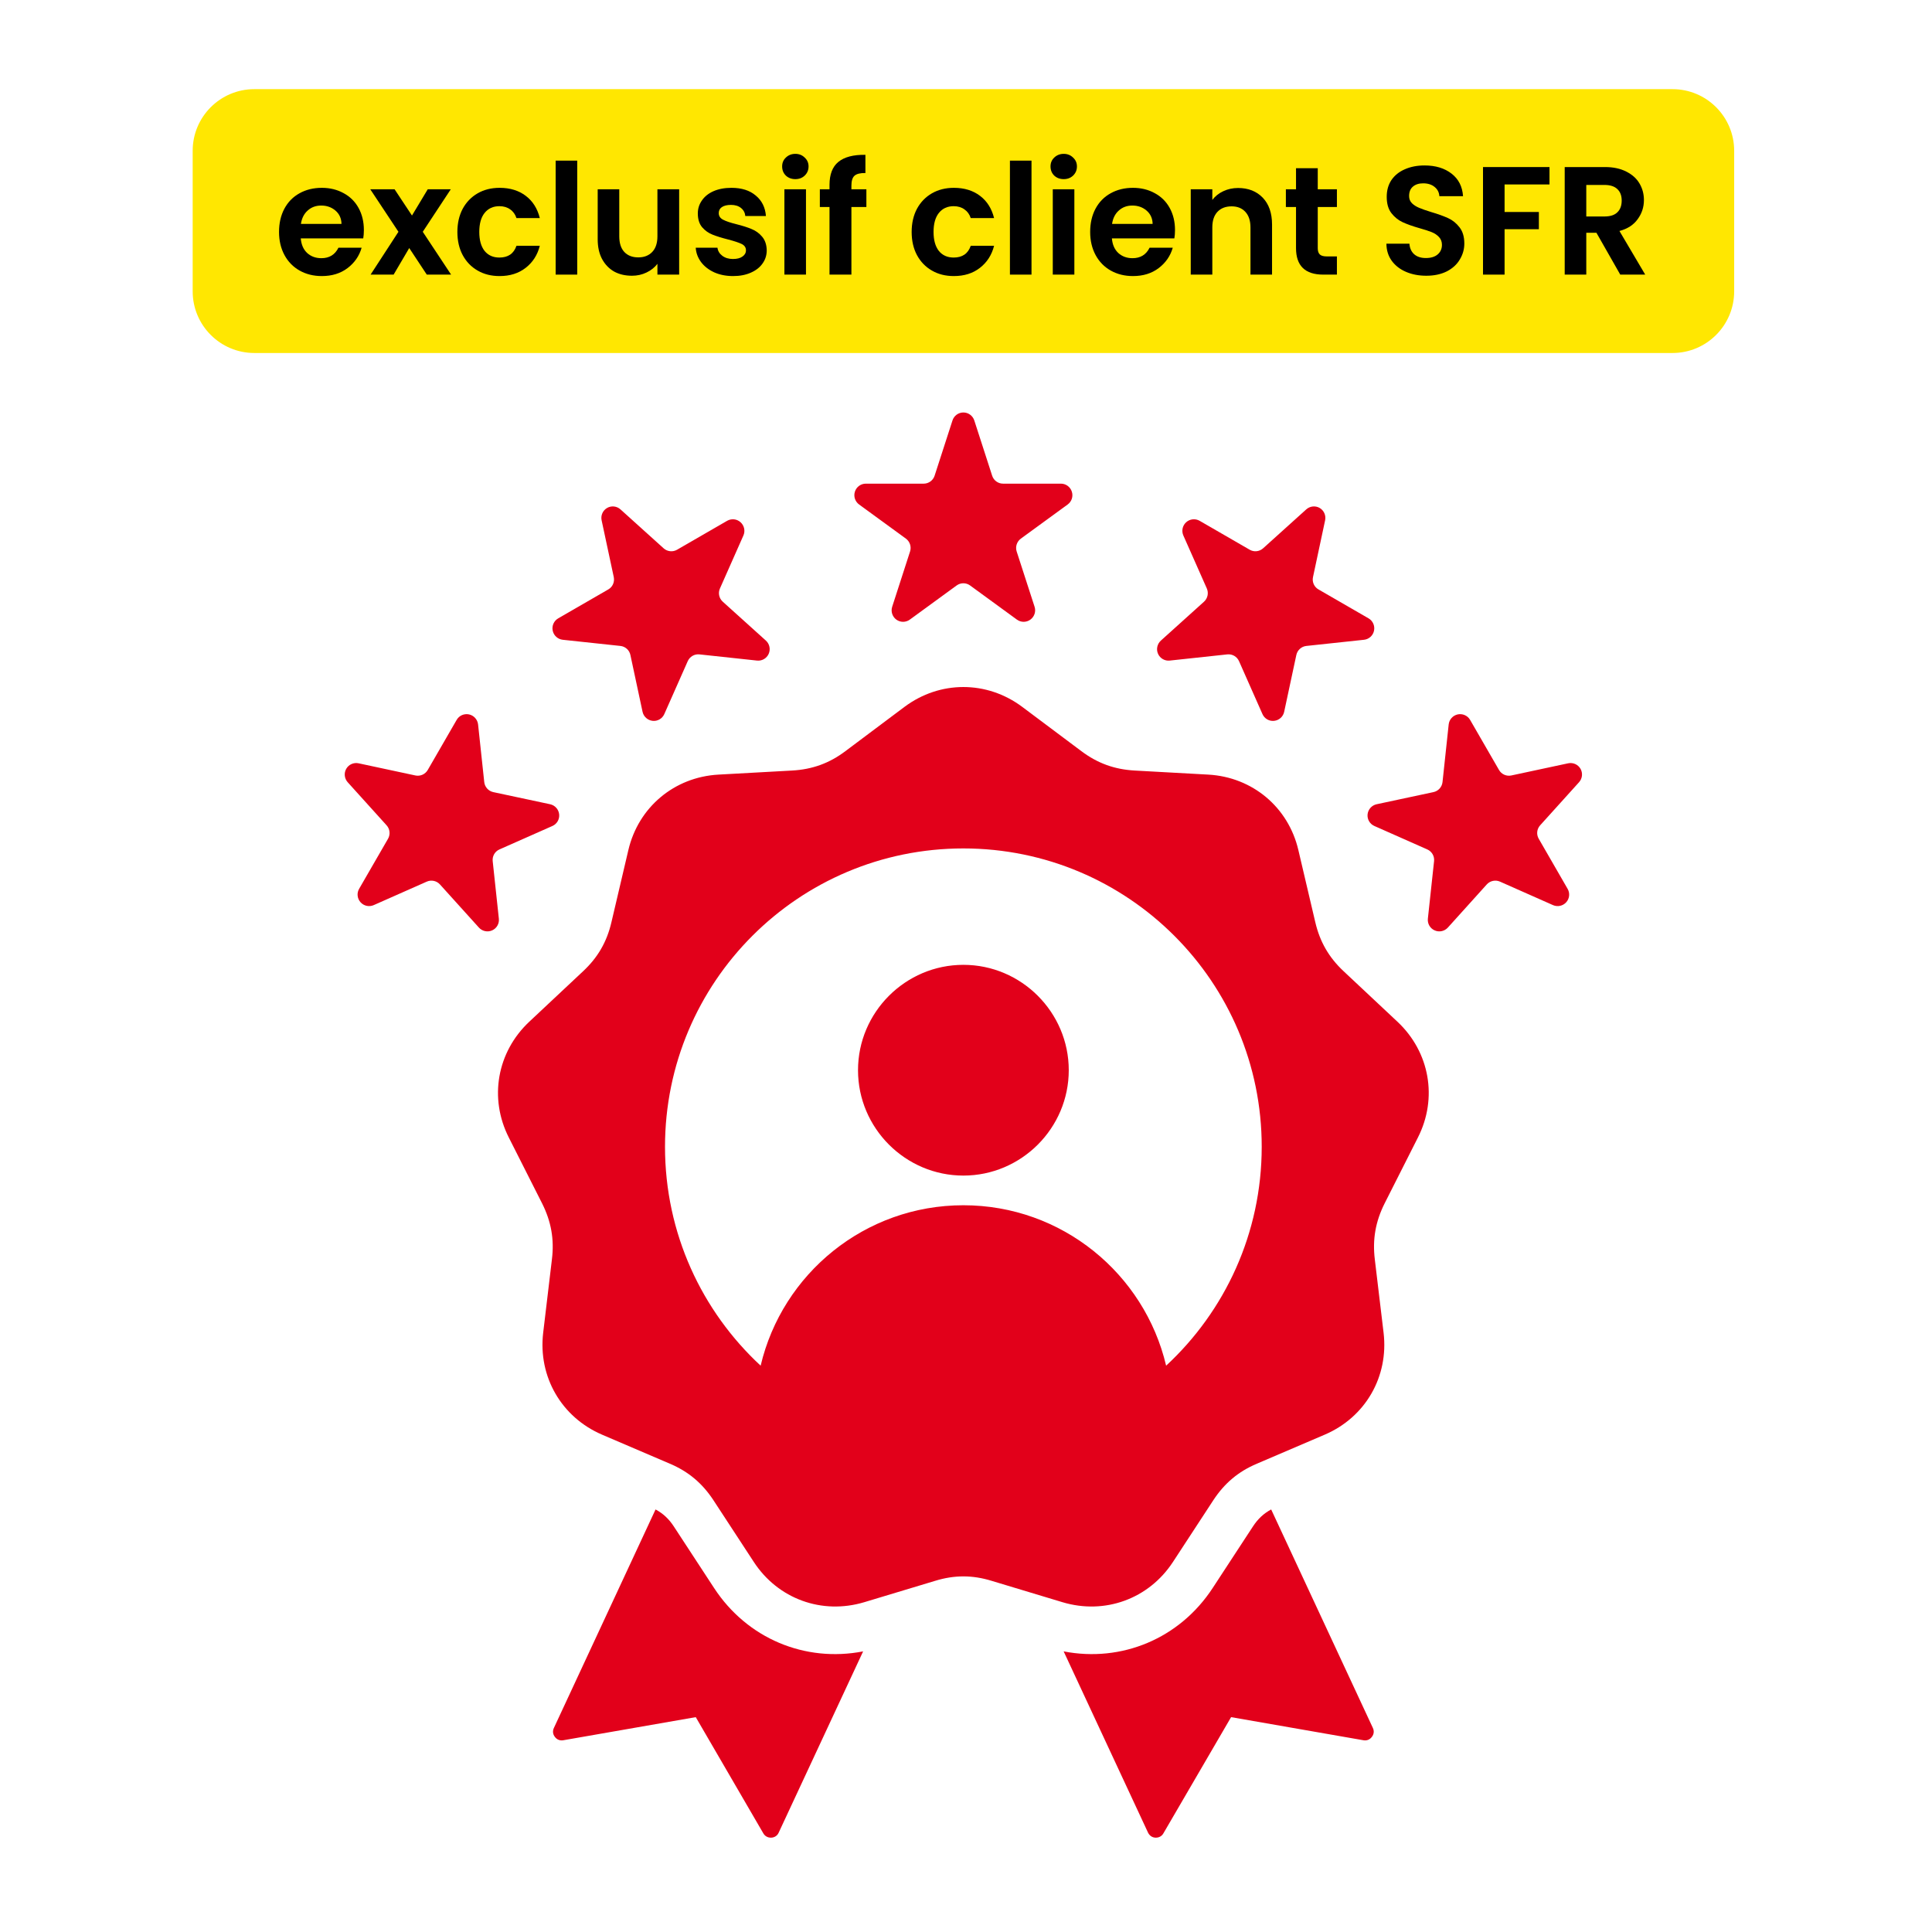
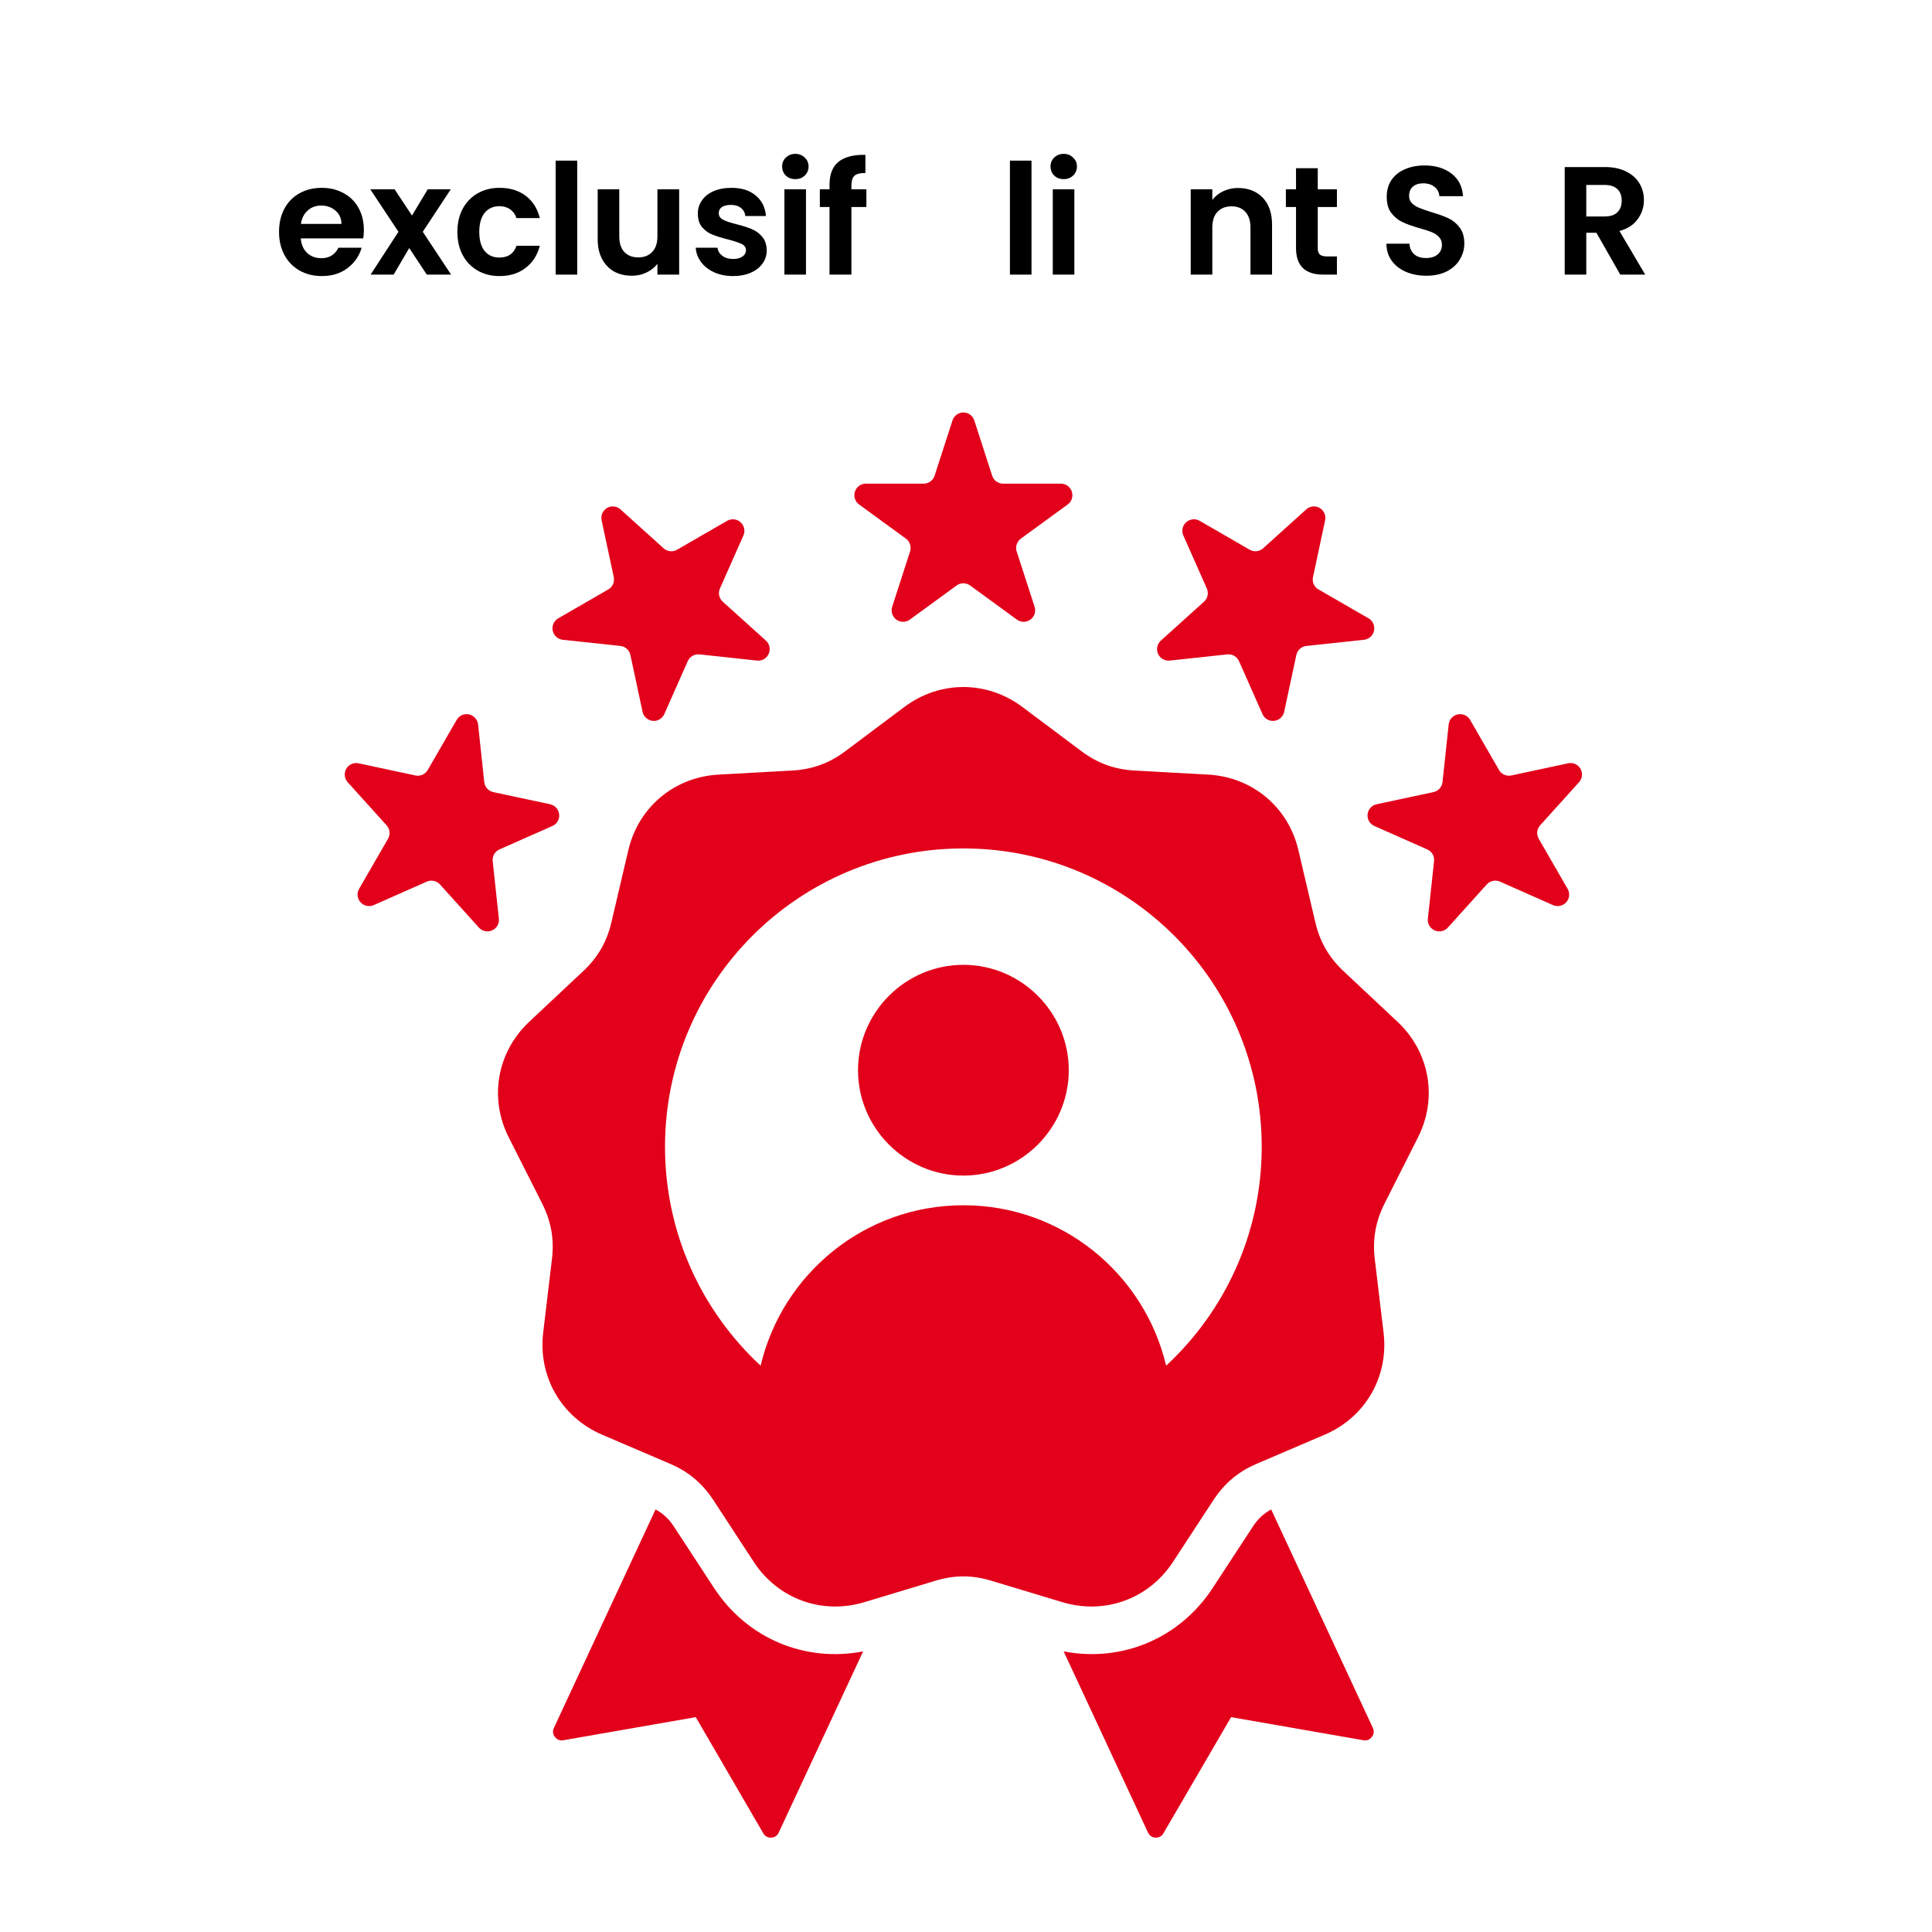
<svg xmlns="http://www.w3.org/2000/svg" width="250" viewBox="0 0 187.5 187.5" height="250" preserveAspectRatio="xMidYMid meet">
  <defs>
    <g />
    <clipPath id="c523e21f71">
      <path d="M 18.699 8.652 L 168.332 8.652 L 168.332 34.258 L 18.699 34.258 Z M 18.699 8.652 " clip-rule="nonzero" />
    </clipPath>
    <clipPath id="667662b131">
-       <path d="M 24.684 8.652 L 162.316 8.652 C 165.621 8.652 168.301 11.332 168.301 14.637 L 168.301 28.273 C 168.301 31.578 165.621 34.258 162.316 34.258 L 24.684 34.258 C 21.379 34.258 18.699 31.578 18.699 28.273 L 18.699 14.637 C 18.699 11.332 21.379 8.652 24.684 8.652 Z M 24.684 8.652 " clip-rule="nonzero" />
-     </clipPath>
+       </clipPath>
    <clipPath id="1dfca46457">
      <path d="M 33.332 40.031 L 153.762 40.031 L 153.762 178.414 L 33.332 178.414 Z M 33.332 40.031 " clip-rule="nonzero" />
    </clipPath>
  </defs>
  <g clip-path="url(#c523e21f71)">
    <g clip-path="url(#667662b131)">
      <path fill="#ffe701" d="M 18.699 8.652 L 168.332 8.652 L 168.332 34.258 L 18.699 34.258 Z M 18.699 8.652 " fill-opacity="1" fill-rule="nonzero" />
    </g>
  </g>
  <g fill="#000000" fill-opacity="1">
    <g transform="translate(26.58, 26.651)">
      <g>
        <path d="M 8.734 -4.328 C 8.734 -4.023 8.711 -3.754 8.672 -3.516 L 2.609 -3.516 C 2.66 -2.91 2.867 -2.438 3.234 -2.094 C 3.609 -1.758 4.066 -1.594 4.609 -1.594 C 5.379 -1.594 5.93 -1.93 6.266 -2.609 L 8.516 -2.609 C 8.285 -1.805 7.828 -1.145 7.141 -0.625 C 6.461 -0.113 5.633 0.141 4.656 0.141 C 3.852 0.141 3.133 -0.035 2.5 -0.391 C 1.875 -0.742 1.383 -1.242 1.031 -1.891 C 0.676 -2.547 0.5 -3.297 0.5 -4.141 C 0.5 -4.992 0.672 -5.742 1.016 -6.391 C 1.367 -7.047 1.859 -7.547 2.484 -7.891 C 3.109 -8.242 3.832 -8.422 4.656 -8.422 C 5.438 -8.422 6.141 -8.25 6.766 -7.906 C 7.391 -7.57 7.875 -7.094 8.219 -6.469 C 8.562 -5.844 8.734 -5.129 8.734 -4.328 Z M 6.562 -4.922 C 6.551 -5.461 6.352 -5.895 5.969 -6.219 C 5.594 -6.539 5.133 -6.703 4.594 -6.703 C 4.07 -6.703 3.633 -6.539 3.281 -6.219 C 2.926 -5.906 2.707 -5.473 2.625 -4.922 Z M 6.562 -4.922 " />
      </g>
    </g>
  </g>
  <g fill="#000000" fill-opacity="1">
    <g transform="translate(35.81, 26.651)">
      <g>
        <path d="M 5.609 0 L 3.906 -2.578 L 2.391 0 L 0.156 0 L 2.859 -4.156 L 0.125 -8.281 L 2.484 -8.281 L 4.172 -5.734 L 5.703 -8.281 L 7.938 -8.281 L 5.219 -4.156 L 7.969 0 Z M 5.609 0 " />
      </g>
    </g>
  </g>
  <g fill="#000000" fill-opacity="1">
    <g transform="translate(43.889, 26.651)">
      <g>
        <path d="M 0.5 -4.141 C 0.5 -4.992 0.672 -5.742 1.016 -6.391 C 1.367 -7.035 1.852 -7.535 2.469 -7.891 C 3.082 -8.242 3.789 -8.422 4.594 -8.422 C 5.613 -8.422 6.461 -8.16 7.141 -7.641 C 7.816 -7.129 8.27 -6.41 8.5 -5.484 L 6.234 -5.484 C 6.117 -5.848 5.914 -6.129 5.625 -6.328 C 5.344 -6.535 4.992 -6.641 4.578 -6.641 C 3.973 -6.641 3.492 -6.422 3.141 -5.984 C 2.797 -5.555 2.625 -4.941 2.625 -4.141 C 2.625 -3.348 2.797 -2.734 3.141 -2.297 C 3.492 -1.867 3.973 -1.656 4.578 -1.656 C 5.422 -1.656 5.973 -2.035 6.234 -2.797 L 8.5 -2.797 C 8.27 -1.898 7.812 -1.188 7.125 -0.656 C 6.445 -0.125 5.602 0.141 4.594 0.141 C 3.789 0.141 3.082 -0.035 2.469 -0.391 C 1.852 -0.742 1.367 -1.242 1.016 -1.891 C 0.672 -2.535 0.5 -3.285 0.5 -4.141 Z M 0.5 -4.141 " />
      </g>
    </g>
  </g>
  <g fill="#000000" fill-opacity="1">
    <g transform="translate(52.895, 26.651)">
      <g>
        <path d="M 3.125 -11.062 L 3.125 0 L 1.031 0 L 1.031 -11.062 Z M 3.125 -11.062 " />
      </g>
    </g>
  </g>
  <g fill="#000000" fill-opacity="1">
    <g transform="translate(57.053, 26.651)">
      <g>
        <path d="M 8.859 -8.281 L 8.859 0 L 6.75 0 L 6.75 -1.047 C 6.477 -0.691 6.125 -0.41 5.688 -0.203 C 5.258 0.004 4.789 0.109 4.281 0.109 C 3.625 0.109 3.047 -0.023 2.547 -0.297 C 2.055 -0.578 1.664 -0.984 1.375 -1.516 C 1.094 -2.047 0.953 -2.68 0.953 -3.422 L 0.953 -8.281 L 3.047 -8.281 L 3.047 -3.719 C 3.047 -3.062 3.207 -2.555 3.531 -2.203 C 3.863 -1.848 4.316 -1.672 4.891 -1.672 C 5.461 -1.672 5.914 -1.848 6.25 -2.203 C 6.582 -2.555 6.75 -3.062 6.75 -3.719 L 6.75 -8.281 Z M 8.859 -8.281 " />
      </g>
    </g>
  </g>
  <g fill="#000000" fill-opacity="1">
    <g transform="translate(66.942, 26.651)">
      <g>
        <path d="M 4.203 0.141 C 3.523 0.141 2.914 0.02 2.375 -0.219 C 1.832 -0.469 1.406 -0.801 1.094 -1.219 C 0.781 -1.645 0.609 -2.109 0.578 -2.609 L 2.688 -2.609 C 2.727 -2.297 2.883 -2.035 3.156 -1.828 C 3.438 -1.617 3.781 -1.516 4.188 -1.516 C 4.582 -1.516 4.891 -1.594 5.109 -1.75 C 5.336 -1.906 5.453 -2.109 5.453 -2.359 C 5.453 -2.629 5.316 -2.832 5.047 -2.969 C 4.773 -3.102 4.336 -3.25 3.734 -3.406 C 3.117 -3.562 2.613 -3.719 2.219 -3.875 C 1.82 -4.031 1.484 -4.27 1.203 -4.594 C 0.922 -4.926 0.781 -5.375 0.781 -5.938 C 0.781 -6.395 0.91 -6.812 1.172 -7.188 C 1.43 -7.57 1.805 -7.875 2.297 -8.094 C 2.797 -8.312 3.379 -8.422 4.047 -8.422 C 5.035 -8.422 5.82 -8.172 6.406 -7.672 C 7 -7.18 7.328 -6.52 7.391 -5.688 L 5.391 -5.688 C 5.359 -6.008 5.219 -6.27 4.969 -6.469 C 4.727 -6.664 4.406 -6.766 4 -6.766 C 3.613 -6.766 3.316 -6.691 3.109 -6.547 C 2.91 -6.41 2.812 -6.219 2.812 -5.969 C 2.812 -5.688 2.953 -5.473 3.234 -5.328 C 3.516 -5.18 3.945 -5.035 4.531 -4.891 C 5.125 -4.742 5.613 -4.586 6 -4.422 C 6.395 -4.266 6.734 -4.02 7.016 -3.688 C 7.305 -3.352 7.457 -2.91 7.469 -2.359 C 7.469 -1.879 7.332 -1.453 7.062 -1.078 C 6.801 -0.703 6.422 -0.406 5.922 -0.188 C 5.43 0.031 4.859 0.141 4.203 0.141 Z M 4.203 0.141 " />
      </g>
    </g>
  </g>
  <g fill="#000000" fill-opacity="1">
    <g transform="translate(75.095, 26.651)">
      <g>
        <path d="M 2.094 -9.266 C 1.727 -9.266 1.422 -9.379 1.172 -9.609 C 0.93 -9.848 0.812 -10.145 0.812 -10.5 C 0.812 -10.844 0.93 -11.129 1.172 -11.359 C 1.422 -11.598 1.727 -11.719 2.094 -11.719 C 2.457 -11.719 2.758 -11.598 3 -11.359 C 3.25 -11.129 3.375 -10.844 3.375 -10.5 C 3.375 -10.145 3.25 -9.848 3 -9.609 C 2.758 -9.379 2.457 -9.266 2.094 -9.266 Z M 3.125 -8.281 L 3.125 0 L 1.031 0 L 1.031 -8.281 Z M 3.125 -8.281 " />
      </g>
    </g>
  </g>
  <g fill="#000000" fill-opacity="1">
    <g transform="translate(79.254, 26.651)">
      <g>
        <path d="M 4.828 -6.562 L 3.375 -6.562 L 3.375 0 L 1.25 0 L 1.25 -6.562 L 0.312 -6.562 L 0.312 -8.281 L 1.25 -8.281 L 1.25 -8.703 C 1.25 -9.723 1.535 -10.469 2.109 -10.938 C 2.691 -11.414 3.566 -11.645 4.734 -11.625 L 4.734 -9.859 C 4.234 -9.867 3.879 -9.781 3.672 -9.594 C 3.473 -9.414 3.375 -9.094 3.375 -8.625 L 3.375 -8.281 L 4.828 -8.281 Z M 4.828 -6.562 " />
      </g>
    </g>
  </g>
  <g fill="#000000" fill-opacity="1">
    <g transform="translate(84.415, 26.651)">
      <g />
    </g>
  </g>
  <g fill="#000000" fill-opacity="1">
    <g transform="translate(87.976, 26.651)">
      <g>
-         <path d="M 0.5 -4.141 C 0.5 -4.992 0.672 -5.742 1.016 -6.391 C 1.367 -7.035 1.852 -7.535 2.469 -7.891 C 3.082 -8.242 3.789 -8.422 4.594 -8.422 C 5.613 -8.422 6.461 -8.16 7.141 -7.641 C 7.816 -7.129 8.27 -6.41 8.5 -5.484 L 6.234 -5.484 C 6.117 -5.848 5.914 -6.129 5.625 -6.328 C 5.344 -6.535 4.992 -6.641 4.578 -6.641 C 3.973 -6.641 3.492 -6.422 3.141 -5.984 C 2.797 -5.555 2.625 -4.941 2.625 -4.141 C 2.625 -3.348 2.797 -2.734 3.141 -2.297 C 3.492 -1.867 3.973 -1.656 4.578 -1.656 C 5.422 -1.656 5.973 -2.035 6.234 -2.797 L 8.5 -2.797 C 8.27 -1.898 7.812 -1.188 7.125 -0.656 C 6.445 -0.125 5.602 0.141 4.594 0.141 C 3.789 0.141 3.082 -0.035 2.469 -0.391 C 1.852 -0.742 1.367 -1.242 1.016 -1.891 C 0.672 -2.535 0.5 -3.285 0.5 -4.141 Z M 0.5 -4.141 " />
-       </g>
+         </g>
    </g>
  </g>
  <g fill="#000000" fill-opacity="1">
    <g transform="translate(96.982, 26.651)">
      <g>
        <path d="M 3.125 -11.062 L 3.125 0 L 1.031 0 L 1.031 -11.062 Z M 3.125 -11.062 " />
      </g>
    </g>
  </g>
  <g fill="#000000" fill-opacity="1">
    <g transform="translate(101.141, 26.651)">
      <g>
        <path d="M 2.094 -9.266 C 1.727 -9.266 1.422 -9.379 1.172 -9.609 C 0.93 -9.848 0.812 -10.145 0.812 -10.5 C 0.812 -10.844 0.93 -11.129 1.172 -11.359 C 1.422 -11.598 1.727 -11.719 2.094 -11.719 C 2.457 -11.719 2.758 -11.598 3 -11.359 C 3.25 -11.129 3.375 -10.844 3.375 -10.5 C 3.375 -10.145 3.25 -9.848 3 -9.609 C 2.758 -9.379 2.457 -9.266 2.094 -9.266 Z M 3.125 -8.281 L 3.125 0 L 1.031 0 L 1.031 -8.281 Z M 3.125 -8.281 " />
      </g>
    </g>
  </g>
  <g fill="#000000" fill-opacity="1">
    <g transform="translate(105.3, 26.651)">
      <g>
-         <path d="M 8.734 -4.328 C 8.734 -4.023 8.711 -3.754 8.672 -3.516 L 2.609 -3.516 C 2.66 -2.91 2.867 -2.438 3.234 -2.094 C 3.609 -1.758 4.066 -1.594 4.609 -1.594 C 5.379 -1.594 5.93 -1.93 6.266 -2.609 L 8.516 -2.609 C 8.285 -1.805 7.828 -1.145 7.141 -0.625 C 6.461 -0.113 5.633 0.141 4.656 0.141 C 3.852 0.141 3.133 -0.035 2.5 -0.391 C 1.875 -0.742 1.383 -1.242 1.031 -1.891 C 0.676 -2.547 0.5 -3.297 0.5 -4.141 C 0.5 -4.992 0.672 -5.742 1.016 -6.391 C 1.367 -7.047 1.859 -7.547 2.484 -7.891 C 3.109 -8.242 3.832 -8.422 4.656 -8.422 C 5.438 -8.422 6.141 -8.25 6.766 -7.906 C 7.391 -7.57 7.875 -7.094 8.219 -6.469 C 8.562 -5.844 8.734 -5.129 8.734 -4.328 Z M 6.562 -4.922 C 6.551 -5.461 6.352 -5.895 5.969 -6.219 C 5.594 -6.539 5.133 -6.703 4.594 -6.703 C 4.07 -6.703 3.633 -6.539 3.281 -6.219 C 2.926 -5.906 2.707 -5.473 2.625 -4.922 Z M 6.562 -4.922 " />
-       </g>
+         </g>
    </g>
  </g>
  <g fill="#000000" fill-opacity="1">
    <g transform="translate(114.53, 26.651)">
      <g>
        <path d="M 5.625 -8.406 C 6.613 -8.406 7.41 -8.094 8.016 -7.469 C 8.617 -6.844 8.922 -5.973 8.922 -4.859 L 8.922 0 L 6.828 0 L 6.828 -4.578 C 6.828 -5.234 6.66 -5.738 6.328 -6.094 C 6.004 -6.445 5.562 -6.625 5 -6.625 C 4.414 -6.625 3.957 -6.445 3.625 -6.094 C 3.289 -5.738 3.125 -5.234 3.125 -4.578 L 3.125 0 L 1.031 0 L 1.031 -8.281 L 3.125 -8.281 L 3.125 -7.25 C 3.406 -7.613 3.758 -7.895 4.188 -8.094 C 4.625 -8.301 5.102 -8.406 5.625 -8.406 Z M 5.625 -8.406 " />
      </g>
    </g>
  </g>
  <g fill="#000000" fill-opacity="1">
    <g transform="translate(124.419, 26.651)">
      <g>
        <path d="M 3.469 -6.562 L 3.469 -2.562 C 3.469 -2.281 3.535 -2.078 3.672 -1.953 C 3.805 -1.828 4.031 -1.766 4.344 -1.766 L 5.328 -1.766 L 5.328 0 L 4 0 C 2.238 0 1.359 -0.859 1.359 -2.578 L 1.359 -6.562 L 0.375 -6.562 L 0.375 -8.281 L 1.359 -8.281 L 1.359 -10.328 L 3.469 -10.328 L 3.469 -8.281 L 5.328 -8.281 L 5.328 -6.562 Z M 3.469 -6.562 " />
      </g>
    </g>
  </g>
  <g fill="#000000" fill-opacity="1">
    <g transform="translate(130.223, 26.651)">
      <g />
    </g>
  </g>
  <g fill="#000000" fill-opacity="1">
    <g transform="translate(133.784, 26.651)">
      <g>
        <path d="M 4.641 0.109 C 3.91 0.109 3.254 -0.016 2.672 -0.266 C 2.086 -0.516 1.625 -0.875 1.281 -1.344 C 0.945 -1.812 0.773 -2.363 0.766 -3 L 3 -3 C 3.031 -2.57 3.18 -2.234 3.453 -1.984 C 3.734 -1.734 4.113 -1.609 4.594 -1.609 C 5.082 -1.609 5.461 -1.723 5.734 -1.953 C 6.016 -2.191 6.156 -2.504 6.156 -2.891 C 6.156 -3.191 6.062 -3.441 5.875 -3.641 C 5.688 -3.848 5.445 -4.008 5.156 -4.125 C 4.875 -4.238 4.488 -4.363 4 -4.5 C 3.312 -4.695 2.754 -4.895 2.328 -5.094 C 1.91 -5.289 1.551 -5.582 1.25 -5.969 C 0.945 -6.363 0.797 -6.891 0.797 -7.547 C 0.797 -8.172 0.945 -8.711 1.25 -9.172 C 1.562 -9.629 1.992 -9.977 2.547 -10.219 C 3.109 -10.469 3.75 -10.594 4.469 -10.594 C 5.539 -10.594 6.414 -10.328 7.094 -9.797 C 7.77 -9.273 8.141 -8.547 8.203 -7.609 L 5.906 -7.609 C 5.883 -7.973 5.734 -8.27 5.453 -8.5 C 5.172 -8.738 4.797 -8.859 4.328 -8.859 C 3.91 -8.859 3.578 -8.75 3.328 -8.531 C 3.086 -8.32 2.969 -8.02 2.969 -7.625 C 2.969 -7.344 3.062 -7.109 3.25 -6.922 C 3.438 -6.742 3.664 -6.598 3.938 -6.484 C 4.207 -6.367 4.594 -6.234 5.094 -6.078 C 5.77 -5.879 6.32 -5.68 6.75 -5.484 C 7.188 -5.285 7.555 -4.988 7.859 -4.594 C 8.172 -4.195 8.328 -3.672 8.328 -3.016 C 8.328 -2.461 8.18 -1.945 7.891 -1.469 C 7.609 -0.988 7.188 -0.602 6.625 -0.312 C 6.062 -0.031 5.398 0.109 4.641 0.109 Z M 4.641 0.109 " />
      </g>
    </g>
  </g>
  <g fill="#000000" fill-opacity="1">
    <g transform="translate(142.894, 26.651)">
      <g>
-         <path d="M 7.484 -10.438 L 7.484 -8.75 L 3.125 -8.75 L 3.125 -6.078 L 6.453 -6.078 L 6.453 -4.406 L 3.125 -4.406 L 3.125 0 L 1.031 0 L 1.031 -10.438 Z M 7.484 -10.438 " />
-       </g>
+         </g>
    </g>
  </g>
  <g fill="#000000" fill-opacity="1">
    <g transform="translate(150.823, 26.651)">
      <g>
        <path d="M 6.422 0 L 4.109 -4.062 L 3.125 -4.062 L 3.125 0 L 1.031 0 L 1.031 -10.438 L 4.953 -10.438 C 5.754 -10.438 6.438 -10.289 7 -10 C 7.57 -9.719 8 -9.336 8.281 -8.859 C 8.57 -8.379 8.719 -7.836 8.719 -7.234 C 8.719 -6.547 8.516 -5.926 8.109 -5.375 C 7.711 -4.82 7.125 -4.441 6.344 -4.234 L 8.844 0 Z M 3.125 -5.641 L 4.875 -5.641 C 5.445 -5.641 5.867 -5.773 6.141 -6.047 C 6.422 -6.316 6.562 -6.695 6.562 -7.188 C 6.562 -7.664 6.422 -8.035 6.141 -8.297 C 5.867 -8.566 5.445 -8.703 4.875 -8.703 L 3.125 -8.703 Z M 3.125 -5.641 " />
      </g>
    </g>
  </g>
  <g clip-path="url(#1dfca46457)">
    <path fill="#e2001a" d="M 123.367 146.492 L 133.234 167.691 C 133.379 167.992 133.34 168.312 133.137 168.566 C 132.945 168.828 132.648 168.949 132.324 168.891 L 119.477 166.648 L 112.91 177.922 C 112.758 178.199 112.469 178.355 112.145 178.344 C 111.82 178.332 111.559 178.152 111.414 177.852 L 103.227 160.266 C 108.859 161.359 114.484 159.023 117.695 154.109 L 121.609 148.125 C 122.078 147.41 122.641 146.879 123.367 146.492 Z M 83.766 160.266 L 75.574 177.852 C 75.445 178.152 75.168 178.332 74.844 178.344 C 74.52 178.355 74.234 178.199 74.078 177.922 L 67.523 166.648 L 54.668 168.891 C 54.344 168.949 54.043 168.828 53.852 168.566 C 53.648 168.312 53.613 167.992 53.758 167.691 L 63.621 146.492 C 64.348 146.879 64.914 147.41 65.383 148.125 C 65.383 148.125 69.297 154.109 69.297 154.109 C 72.508 159.023 78.129 161.359 83.766 160.266 Z M 92.438 40.805 C 92.586 40.344 93.012 40.031 93.496 40.031 C 93.977 40.031 94.406 40.344 94.555 40.805 L 96.289 46.168 C 96.438 46.629 96.863 46.938 97.348 46.938 L 102.961 46.938 C 103.445 46.938 103.871 47.25 104.02 47.711 C 104.172 48.172 104.008 48.676 103.617 48.961 L 99.074 52.273 C 98.684 52.559 98.52 53.062 98.668 53.523 L 100.406 58.887 C 100.555 59.344 100.391 59.848 100 60.133 C 99.609 60.418 99.082 60.418 98.691 60.133 L 94.148 56.82 C 93.758 56.535 93.23 56.535 92.84 56.82 L 88.297 60.133 C 87.906 60.418 87.379 60.418 86.988 60.133 C 86.602 59.848 86.438 59.344 86.586 58.887 L 88.32 53.523 C 88.469 53.062 88.305 52.559 87.918 52.273 L 83.375 48.961 C 82.984 48.676 82.82 48.172 82.969 47.711 C 83.117 47.25 83.547 46.938 84.027 46.938 L 89.645 46.938 C 90.125 46.938 90.551 46.629 90.703 46.168 Z M 58.387 50.496 C 58.285 50.023 58.5 49.539 58.918 49.297 C 59.336 49.055 59.859 49.113 60.219 49.438 L 64.402 53.211 C 64.762 53.535 65.289 53.594 65.707 53.352 L 70.57 50.543 C 70.988 50.305 71.512 50.359 71.871 50.684 C 72.23 51.008 72.344 51.527 72.148 51.969 L 69.871 57.109 C 69.672 57.551 69.785 58.07 70.145 58.395 L 74.328 62.168 C 74.688 62.492 74.797 63.012 74.602 63.453 C 74.406 63.895 73.949 64.16 73.469 64.109 L 67.879 63.508 C 67.398 63.457 66.941 63.723 66.746 64.164 L 64.469 69.305 C 64.273 69.746 63.812 70.012 63.336 69.957 C 62.855 69.906 62.461 69.551 62.359 69.078 L 61.18 63.566 C 61.082 63.094 60.688 62.738 60.207 62.688 L 54.617 62.09 C 54.137 62.039 53.742 61.684 53.641 61.211 C 53.539 60.738 53.754 60.254 54.172 60.012 L 59.035 57.203 C 59.453 56.965 59.664 56.48 59.566 56.008 Z M 33.742 75.914 C 33.422 75.555 33.363 75.027 33.605 74.609 C 33.848 74.191 34.328 73.977 34.801 74.078 L 40.312 75.258 C 40.785 75.359 41.27 75.145 41.512 74.727 L 44.32 69.863 C 44.559 69.445 45.043 69.234 45.516 69.332 C 45.988 69.434 46.344 69.828 46.398 70.309 L 46.996 75.898 C 47.047 76.379 47.402 76.773 47.875 76.875 L 53.387 78.051 C 53.859 78.152 54.215 78.547 54.266 79.027 C 54.316 79.508 54.055 79.965 53.613 80.16 L 48.469 82.438 C 48.027 82.633 47.766 83.09 47.816 83.57 L 48.414 89.16 C 48.465 89.641 48.203 90.098 47.762 90.293 C 47.32 90.492 46.801 90.379 46.477 90.02 L 42.699 85.836 C 42.375 85.477 41.859 85.367 41.418 85.562 L 36.273 87.84 C 35.832 88.035 35.316 87.926 34.992 87.566 C 34.668 87.207 34.609 86.68 34.852 86.262 L 37.66 81.398 C 37.898 80.98 37.844 80.457 37.52 80.098 Z M 126.77 49.438 C 127.129 49.113 127.656 49.055 128.074 49.297 C 128.488 49.539 128.703 50.023 128.602 50.496 L 127.426 56.008 C 127.324 56.48 127.539 56.965 127.957 57.203 L 132.82 60.012 C 133.234 60.254 133.449 60.738 133.348 61.211 C 133.25 61.684 132.855 62.039 132.375 62.09 L 126.785 62.688 C 126.305 62.738 125.91 63.094 125.809 63.566 L 124.629 69.078 C 124.531 69.551 124.137 69.906 123.656 69.957 C 123.176 70.012 122.719 69.746 122.523 69.305 L 120.246 64.164 C 120.051 63.723 119.594 63.457 119.113 63.508 L 113.52 64.109 C 113.043 64.16 112.582 63.895 112.387 63.453 C 112.191 63.012 112.305 62.492 112.664 62.168 L 116.848 58.395 C 117.207 58.07 117.316 57.551 117.121 57.109 L 114.844 51.969 C 114.648 51.527 114.758 51.008 115.117 50.684 C 115.477 50.359 116.004 50.305 116.422 50.543 L 121.285 53.352 C 121.703 53.594 122.227 53.535 122.586 53.211 Z M 152.188 74.078 C 152.66 73.977 153.145 74.191 153.387 74.609 C 153.625 75.027 153.57 75.555 153.246 75.914 L 149.469 80.098 C 149.145 80.457 149.09 80.98 149.332 81.398 L 152.137 86.262 C 152.379 86.68 152.324 87.207 152 87.566 C 151.676 87.926 151.156 88.035 150.715 87.84 L 145.574 85.562 C 145.133 85.367 144.613 85.477 144.289 85.836 L 140.516 90.02 C 140.191 90.379 139.672 90.492 139.23 90.293 C 138.789 90.098 138.523 89.641 138.574 89.16 L 139.176 83.57 C 139.227 83.09 138.961 82.633 138.52 82.438 L 133.379 80.16 C 132.938 79.965 132.672 79.508 132.723 79.027 C 132.777 78.547 133.129 78.152 133.605 78.051 L 139.113 76.875 C 139.59 76.773 139.945 76.379 139.996 75.898 L 140.594 70.309 C 140.645 69.828 141 69.434 141.473 69.332 C 141.945 69.234 142.43 69.445 142.672 69.863 L 145.48 74.727 C 145.719 75.145 146.203 75.359 146.676 75.258 Z M 99.203 68.598 L 104.945 72.898 C 106.512 74.074 108.156 74.672 110.121 74.781 L 117.273 75.176 C 121.551 75.418 125.039 78.34 126.008 82.508 L 127.648 89.496 C 128.094 91.402 128.969 92.922 130.406 94.266 L 135.629 99.164 C 138.758 102.102 139.547 106.582 137.605 110.402 L 134.371 116.801 C 133.496 118.551 133.188 120.277 133.426 122.23 L 134.277 129.348 C 134.781 133.602 132.516 137.543 128.562 139.234 L 121.98 142.051 C 120.172 142.816 118.832 143.953 117.754 145.594 L 113.836 151.586 C 111.484 155.18 107.219 156.727 103.109 155.492 L 96.246 153.422 C 94.375 152.844 92.613 152.844 90.746 153.422 L 83.879 155.492 C 79.77 156.727 75.504 155.18 73.156 151.586 L 69.238 145.594 C 68.16 143.953 66.816 142.816 65.008 142.051 L 58.43 139.234 C 54.488 137.543 52.211 133.602 52.715 129.348 L 53.562 122.23 C 53.805 120.277 53.492 118.551 52.617 116.801 L 49.383 110.402 C 47.441 106.582 48.234 102.102 51.359 99.164 L 56.582 94.266 C 58.023 92.922 58.898 91.402 59.34 89.496 L 60.98 82.508 C 61.953 78.34 65.438 75.418 69.715 75.176 L 76.871 74.781 C 78.836 74.672 80.488 74.074 82.047 72.898 L 87.785 68.598 C 91.223 66.035 95.766 66.035 99.203 68.598 Z M 113.172 132.539 C 118.879 127.25 122.449 119.691 122.449 111.293 C 122.449 95.301 109.488 82.34 93.496 82.34 C 77.5 82.34 64.539 95.301 64.539 111.293 C 64.539 119.691 68.113 127.25 73.82 132.539 C 75.922 123.613 83.934 116.969 93.496 116.969 C 103.055 116.969 111.07 123.613 113.172 132.539 Z M 93.496 114.09 C 87.871 114.09 83.27 109.488 83.27 103.863 C 83.27 98.238 87.871 93.637 93.496 93.637 C 99.121 93.637 103.723 98.238 103.723 103.863 C 103.723 109.488 99.121 114.09 93.496 114.09 Z M 93.496 114.09 " fill-opacity="1" fill-rule="evenodd" />
  </g>
</svg>